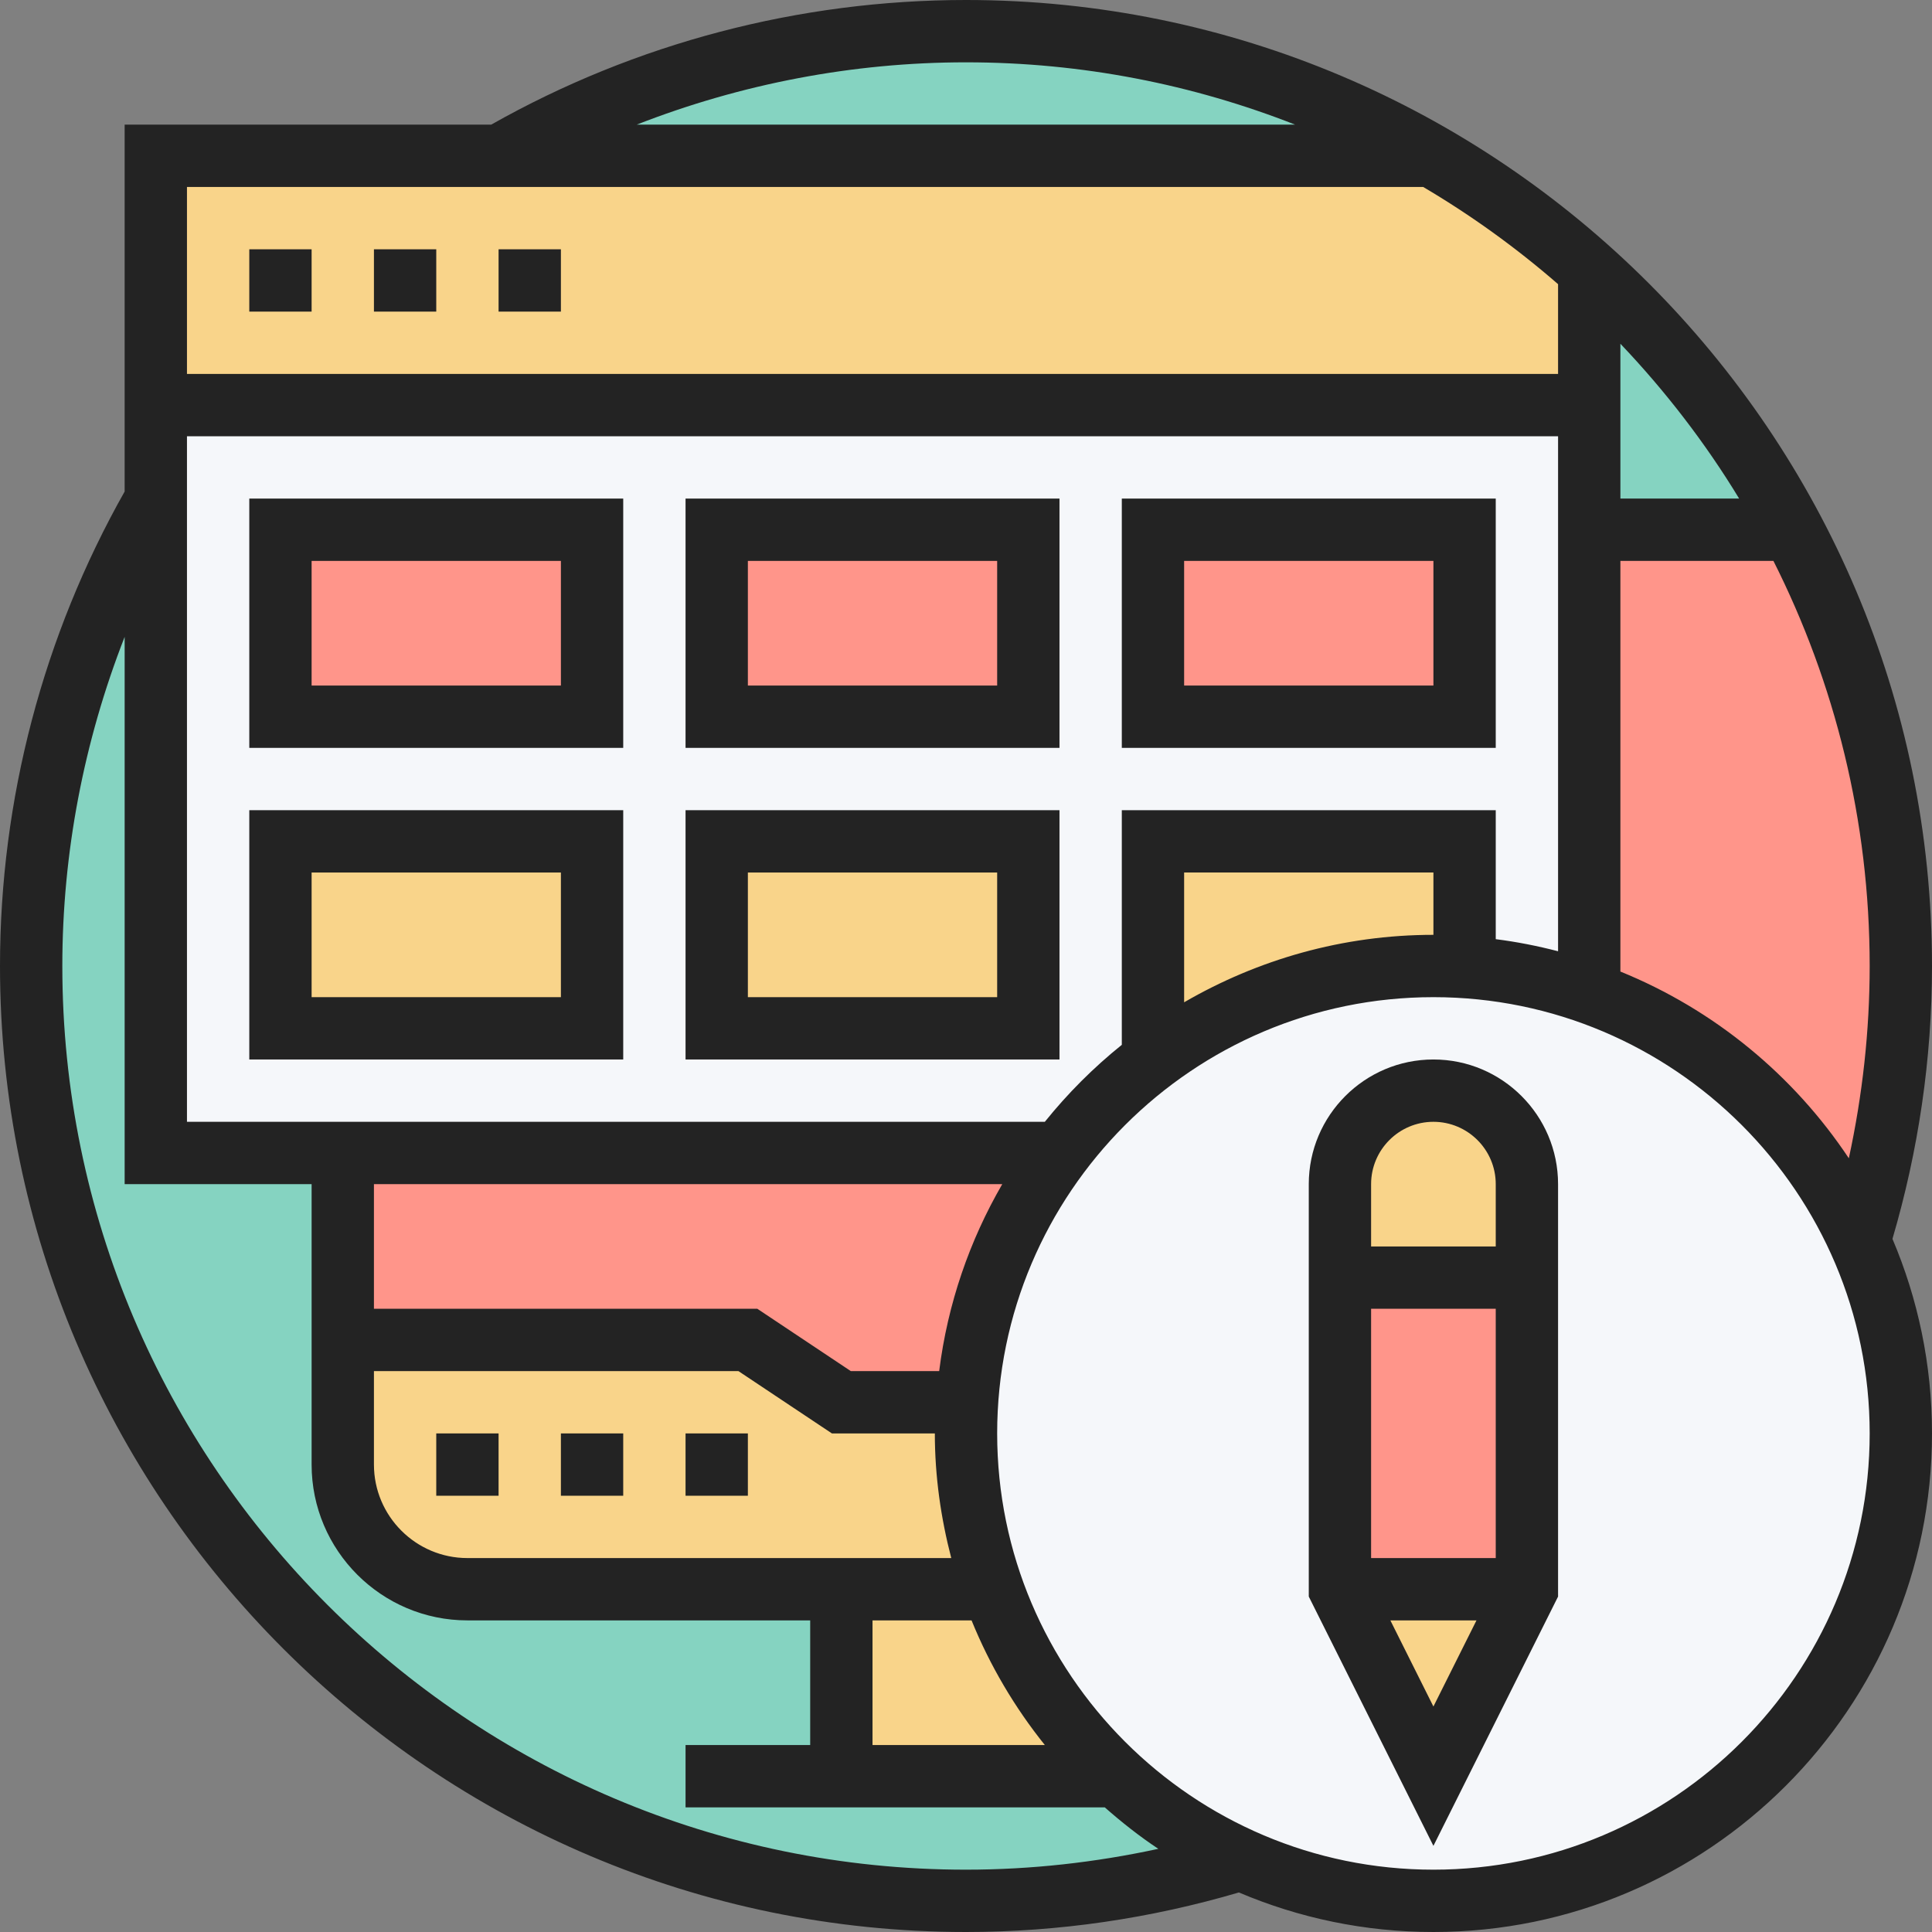
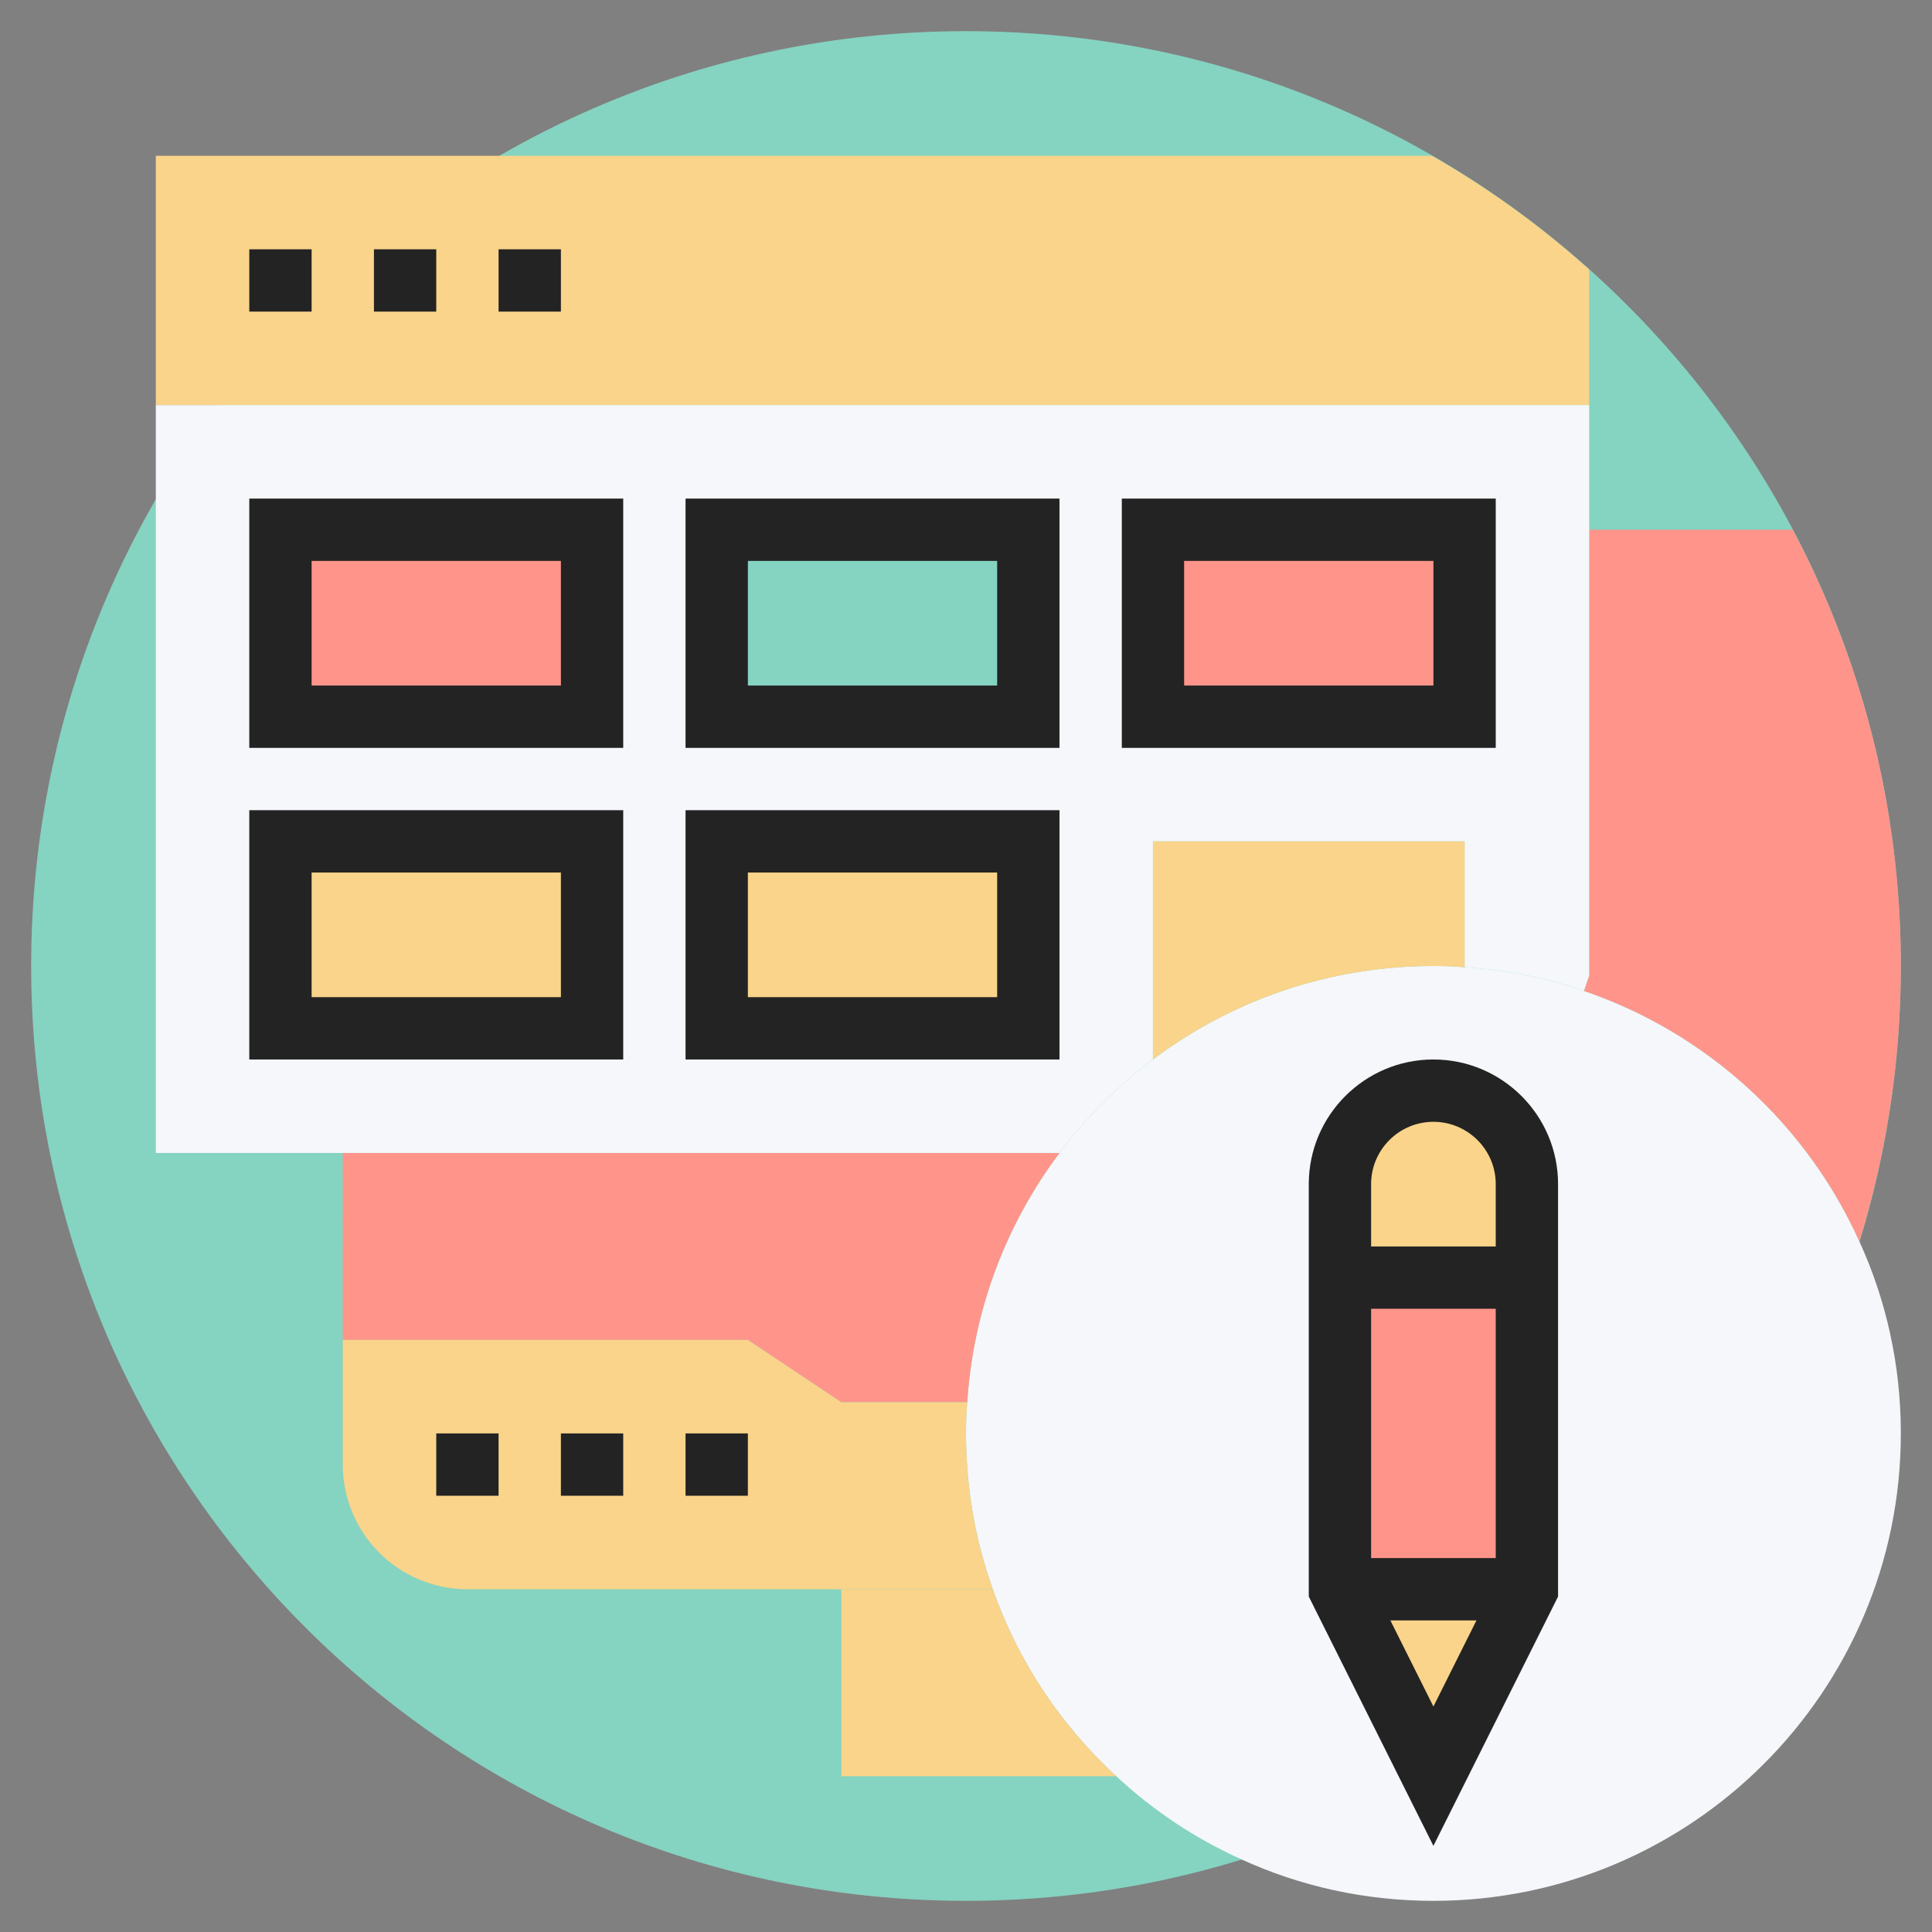
<svg xmlns="http://www.w3.org/2000/svg" height="496pt" viewBox="0 0 496 496" width="496pt">
  <rect x="0" y="0" width="496" height="496" fill="#808080" stroke="none" />
  <path d="m488 248c0 132.547-107.453 240-240 240s-240-107.453-240-240 107.453-240 240-240 240 107.453 240 240zm0 0" fill="#85d3c1" />
  <path d="m344 328v80l24 48 24-48v-104c0-13.281-10.719-24-24-24-6.641 0-12.641 2.719-16.961 7.039-4.32 4.32-7.039 10.32-7.039 16.961zm133.359-9.281c6.879 15.043 10.641 31.68 10.641 49.281 0 66.238-53.762 120-120 120-17.602 0-34.238-3.762-49.281-10.641-11.918-5.359-22.797-12.641-32.238-21.438-14.16-13.043-25.121-29.441-31.602-47.922-4.48-12.559-6.879-26-6.879-40 0-2.719.078-5.359.32-8 1.52-23.922 10.16-46 23.68-64 6.879-9.121 14.879-17.121 24-24 20-15.039 44.961-24 72-24 2.719 0 5.359.078 8 .32 10.641.641 20.961 2.719 30.641 6.078 31.52 10.723 57.199 34.242 70.719 64.32zm0 0" fill="#f5f7fa" />
  <path d="m392 304v24h-48v-24c0-6.641 2.719-12.641 7.039-16.961 4.32-4.32 10.32-7.039 16.961-7.039 13.281 0 24 10.719 24 24zm0 0" fill="#f9d48a" />
  <path d="m344 328h48v80h-48zm0 0" fill="#ff958a" />
  <path d="m392 408-24 48-24-48zm0 0" fill="#f9d48a" />
  <path d="m488 248c0 24.641-3.762 48.32-10.641 70.719-13.52-30.078-39.199-53.598-70.719-64.32l1.359-4v-114.398h52.238c17.762 33.441 27.762 71.52 27.762 112zm0 0" fill="#ff958a" />
  <path d="m88 296h184c-13.52 18-22.16 40.078-23.68 64h-32.32l-24-16h-104zm0 0" fill="#ff958a" />
  <path d="m40 104v-64h327.602c14.477 8.238 28 18.078 40.398 29.199v34.801zm0 0" fill="#f9d48a" />
  <path d="m286.398 456h-70.398v-48h38.879c6.48 18.48 17.441 34.879 31.602 47.922zm0 0" fill="#f9d48a" />
  <path d="m120 408c-17.68 0-32-14.32-32-32v-32h104l24 16h32.32c-.242 2.641-.32 5.281-.32 8 0 14 2.398 27.441 6.879 40zm0 0" fill="#f9d48a" />
  <path d="m408 136v114.398l-1.359 4c-9.68-3.359-20-5.438-30.641-6.078v-32.32h-80v56c-9.121 6.879-17.121 14.879-24 24h-232v-192h368zm-32 48v-48h-80v48zm-112 80v-48h-80v48zm0-80v-48h-80v48zm-112 80v-48h-80v48zm0-80v-48h-80v48zm0 0" fill="#f5f7fa" />
  <path d="m72 216h80v48h-80zm0 0" fill="#f9d48a" />
  <path d="m184 216h80v48h-80zm0 0" fill="#f9d48a" />
  <path d="m376 248.238v.082c-2.641-.242-5.281-.32-8-.32-27.039 0-52 8.961-72 24v-56h80zm0 0" fill="#f9d48a" />
  <path d="m296 136h80v48h-80zm0 0" fill="#ff958a" />
-   <path d="m184 136h80v48h-80zm0 0" fill="#ff958a" />
  <path d="m72 136h80v48h-80zm0 0" fill="#ff958a" />
  <g fill="#232323">
    <path d="m176 368h16v16h-16zm0 0" />
    <path d="m144 368h16v16h-16zm0 0" />
    <path d="m112 368h16v16h-16zm0 0" />
    <path d="m368 272c-17.648 0-32 14.352-32 32v105.887l32 64 32-64v-105.887c0-17.648-14.352-32-32-32zm0 16c8.824 0 16 7.176 16 16v16h-32v-16c0-8.824 7.176-16 16-16zm-16 112v-64h32v64zm4.945 16h22.109l-11.055 22.113zm0 0" />
-     <path d="m496 248c0-136.742-111.258-248-248-248-42.762 0-84.887 11.07-121.895 32h-94.105v94.191c-20.902 37-32 79.047-32 121.809 0 136.742 111.258 248 248 248 23.832 0 47.367-3.48 70.062-10.152 15.352 6.527 32.227 10.152 49.938 10.152 70.574 0 128-57.426 128-128 0-17.711-3.625-34.586-10.152-49.945 6.672-22.688 10.152-46.223 10.152-70.055zm-21.352 49.367c-14.191-21.352-34.609-38.176-58.648-47.941v-105.426h39.289c15.773 31.305 24.711 66.617 24.711 104 0 16.688-1.848 33.207-5.352 49.367zm-106.648-57.367c-23.328 0-45.145 6.375-64 17.32v-33.32h64zm-80-32v60.238c-7.289 5.859-13.902 12.48-19.762 19.762h-220.238v-176h352v132.215c-5.223-1.352-10.543-2.414-16-3.102v-33.113zm-192 144h93.574l24 16h26.426c0 11.062 1.559 21.754 4.215 32h-124.215c-13.23 0-24-10.77-24-24zm153.426 64c4.719 11.609 11.078 22.367 18.812 32h-44.238v-32zm-8.312-64h-22.688l-24-16h-98.426v-32h161.312c-8.391 14.465-14.023 30.688-16.199 48zm205.375-224h-30.488v-39.754c11.512 12.105 21.777 25.402 30.488 39.754zm-198.488-112c29.809 0 58.297 5.711 84.496 16h-169.039c26.801-10.473 55.504-16 84.543-16zm117.367 32c12.32 7.258 23.898 15.625 34.633 24.953v23.047h-352v-48zm-117.367 432c-127.93 0-232-104.07-232-232 0-29.039 5.535-57.711 16-84.496v140.496h48v72c0 22.055 17.945 40 40 40h88v32h-32v16h107.625c4.352 3.832 8.902 7.434 13.75 10.648-16.168 3.504-32.688 5.352-49.375 5.352zm120 0c-61.762 0-112-50.238-112-112s50.238-112 112-112 112 50.238 112 112-50.238 112-112 112zm0 0" />
    <path d="m64 64h16v16h-16zm0 0" />
    <path d="m96 64h16v16h-16zm0 0" />
    <path d="m128 64h16v16h-16zm0 0" />
    <path d="m64 192h96v-64h-96zm16-48h64v32h-64zm0 0" />
    <path d="m64 272h96v-64h-96zm16-48h64v32h-64zm0 0" />
    <path d="m176 192h96v-64h-96zm16-48h64v32h-64zm0 0" />
    <path d="m176 272h96v-64h-96zm16-48h64v32h-64zm0 0" />
    <path d="m384 128h-96v64h96zm-16 48h-64v-32h64zm0 0" />
  </g>
</svg>